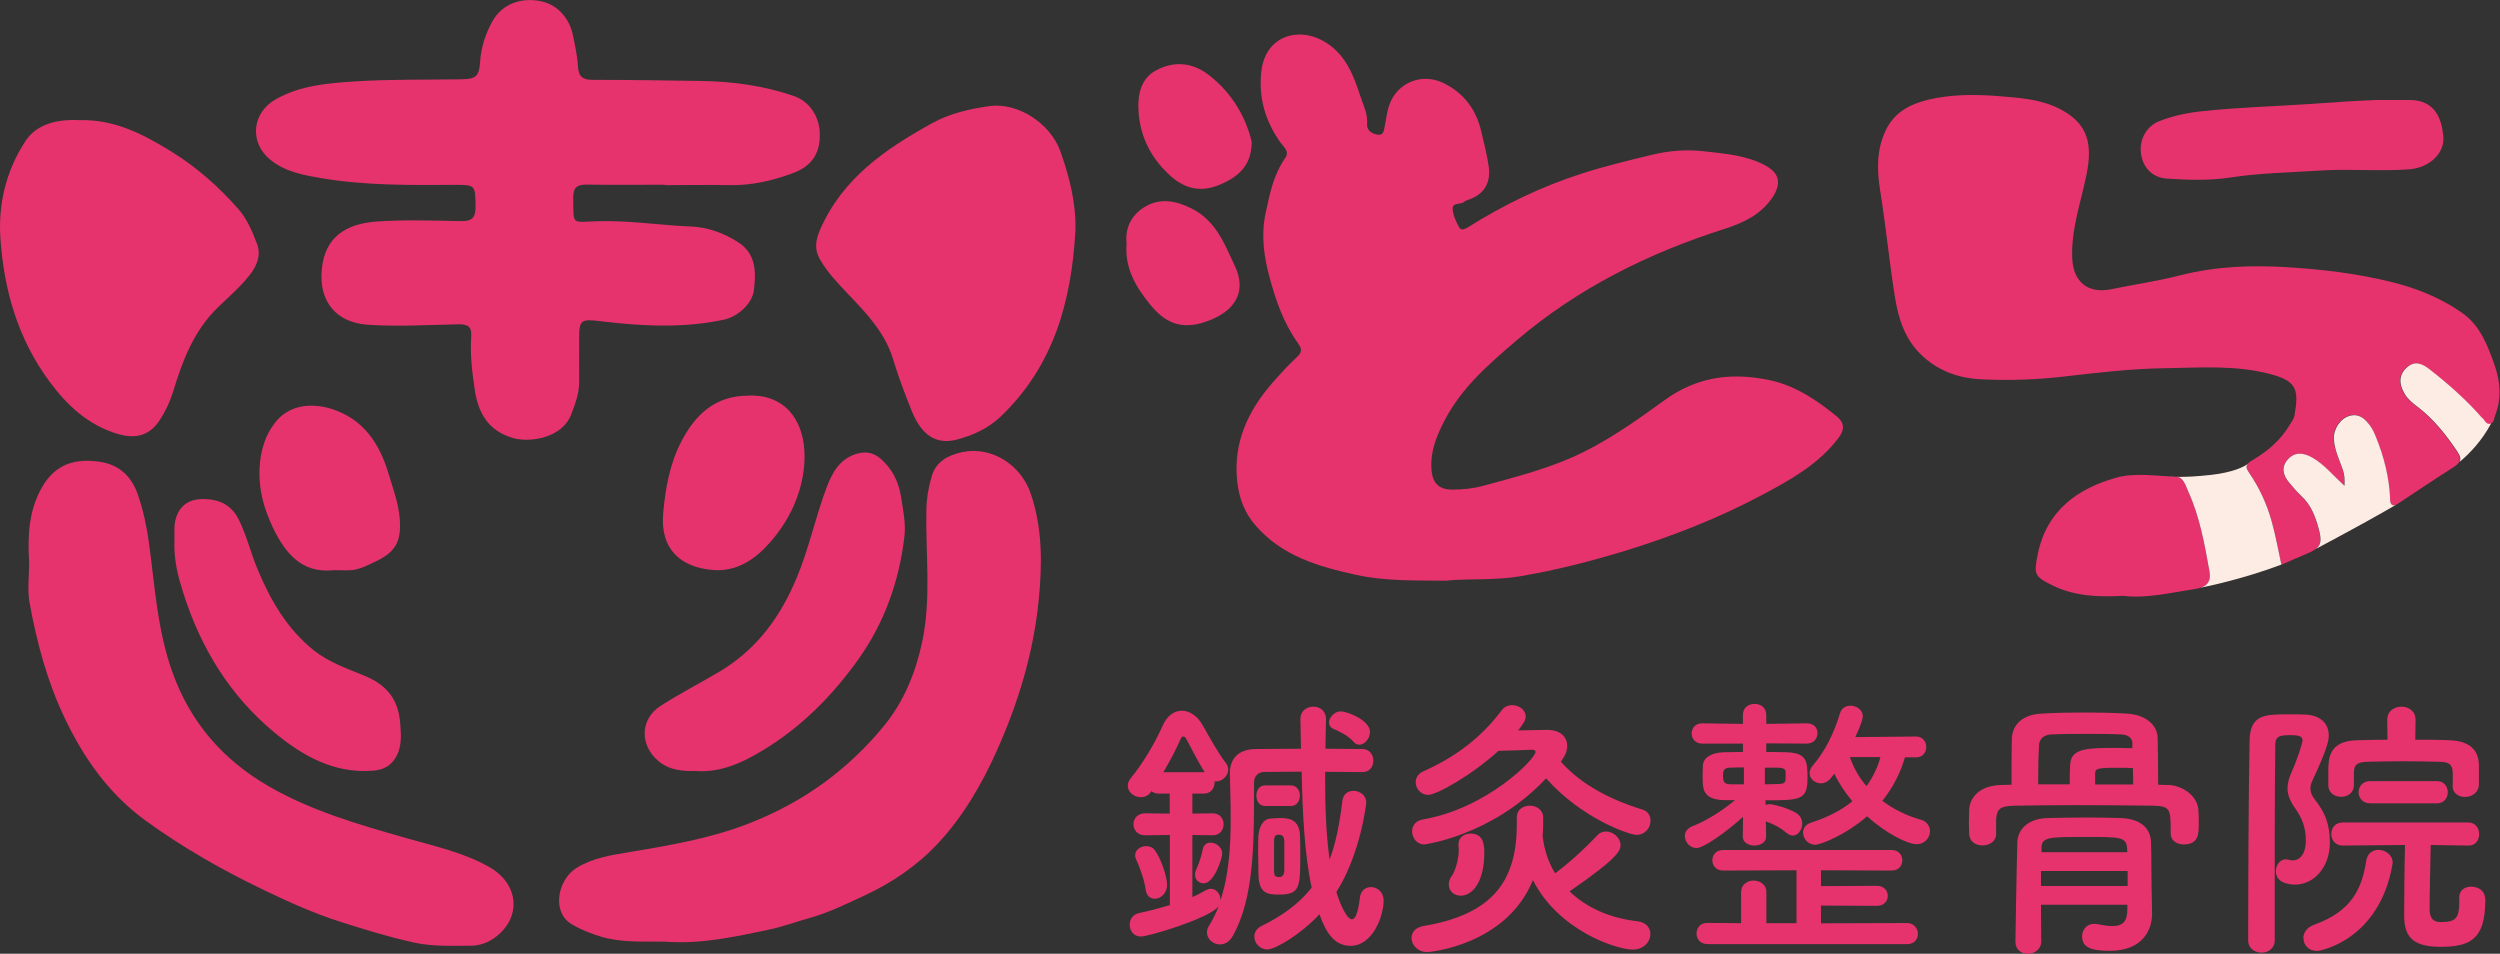
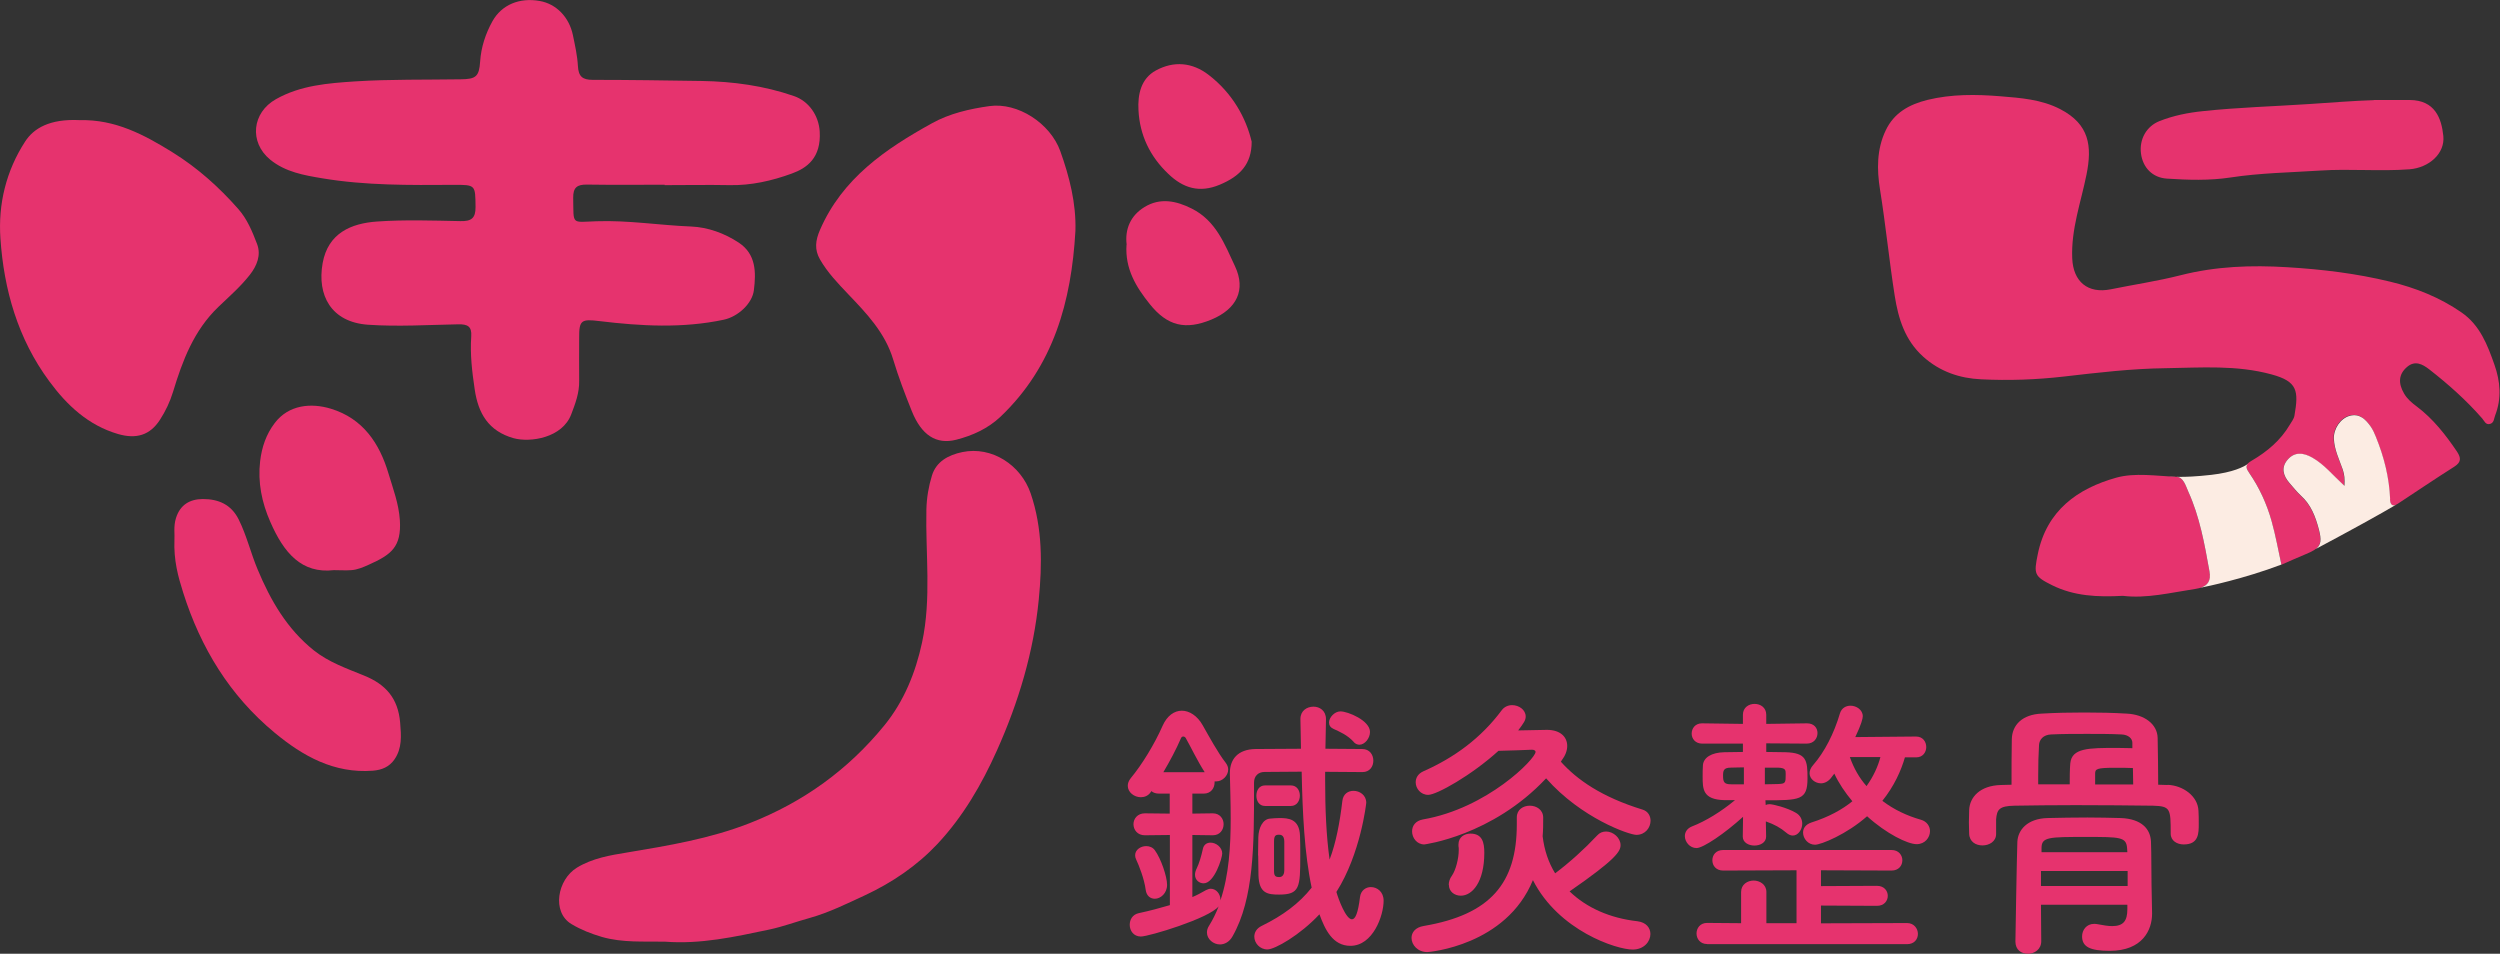
<svg xmlns="http://www.w3.org/2000/svg" id="_レイヤー_2" viewBox="0 0 180 68.67">
  <rect x="0" y="0" width="180" height="68.67" fill="#333333" stroke="none" />
  <defs>
    <style>.cls-1{fill:#e6336e;}.cls-1,.cls-2{stroke-width:0px;}.cls-2{fill:#fcece3;}</style>
  </defs>
  <g id="_レイヤー_1-2">
    <g id="RsPPcy">
-       <path class="cls-1" d="m104.27,41.81c-2.42-.02-4.54.04-6.62-.42-2.71-.59-5.35-1.35-7.27-3.58-.78-.9-1.17-1.96-1.3-3.14-.3-2.78.76-5.07,2.53-7.1.56-.64,1.14-1.28,1.77-1.86.37-.35.37-.59.09-.98-1.05-1.45-1.63-3.14-2.08-4.83-.39-1.45-.6-2.97-.27-4.53.3-1.41.57-2.79,1.42-4,.33-.47-.12-.79-.34-1.1-1.1-1.55-1.6-3.23-1.38-5.15.29-2.56,2.74-3.29,4.69-2.03,1.41.91,1.95,2.35,2.43,3.82.21.65.55,1.27.49,2.01-.04.46.33.7.73.77.5.09.48-.35.55-.66.11-.49.15-1,.32-1.47.55-1.6,2.33-2.34,3.88-1.59,1.49.72,2.38,1.92,2.75,3.53.19.84.42,1.67.53,2.52.15,1.12-.3,1.92-1.37,2.33-.13.05-.28.08-.38.17-.26.23-.87.04-.85.51.02.44.23.91.45,1.31.15.28.4.19.69,0,2.58-1.62,5.3-2.93,8.21-3.86,1.65-.53,3.33-.93,5.02-1.34,1.28-.31,2.54-.39,3.8-.24,1.47.17,2.98.28,4.32,1,1.05.56,1.2,1.31.54,2.31-.84,1.25-2.11,1.84-3.46,2.27-5.49,1.75-10.56,4.27-14.97,8.03-1.98,1.69-3.94,3.38-5.17,5.74-.56,1.08-1.03,2.19-.96,3.46.05,1.03.49,1.55,1.53,1.54.75,0,1.51-.08,2.23-.28,2.12-.58,4.25-1.12,6.28-2,2.45-1.07,4.61-2.61,6.75-4.16,2.24-1.63,4.66-2.01,7.37-1.48,1.97.38,3.49,1.41,4.98,2.61.61.49.64.98.16,1.61-1.44,1.88-3.44,3-5.46,4.07-3.14,1.67-6.43,2.97-9.84,4.02-2.51.77-5.02,1.41-7.61,1.85-1.84.31-3.66.16-5.18.3Z" />
+       <path class="cls-1" d="m104.27,41.81Z" />
      <path class="cls-1" d="m47.86,13.3c-1.87,0-3.73.02-5.6-.01-.71-.01-1,.21-.99.95.04,1.99-.17,1.75,1.68,1.69,2.29-.08,4.54.29,6.82.38,1.19.05,2.39.48,3.42,1.16,1.25.83,1.25,2.13,1.09,3.42-.11.96-1.14,1.91-2.17,2.13-2.97.63-5.96.46-8.94.1-1.31-.16-1.48-.08-1.47,1.21,0,1.03-.01,2.06,0,3.09.02.86-.28,1.65-.57,2.41-.64,1.7-2.95,2.05-4.15,1.72-1.81-.51-2.55-1.79-2.8-3.51-.19-1.27-.34-2.54-.25-3.82.05-.73-.27-.88-.93-.87-2.17.04-4.34.18-6.51.03-2.65-.19-3.67-2.12-3.26-4.43.39-2.18,2.07-2.87,3.91-3,2-.14,4.01-.07,6.01-.03.78.02,1.1-.2,1.09-1.02-.02-1.59.02-1.6-1.61-1.59-3.15.02-6.3.05-9.41-.47-1.32-.22-2.67-.45-3.77-1.35-1.52-1.25-1.31-3.38.42-4.35,1.77-1,3.75-1.15,5.7-1.28,2.53-.16,5.07-.11,7.6-.15,1.1-.01,1.33-.2,1.4-1.28.07-1.04.39-2,.88-2.89.67-1.21,1.97-1.73,3.41-1.47,1.19.21,2.12,1.16,2.39,2.46.15.73.32,1.48.36,2.22.04.75.32,1,1.07,1,2.62,0,5.23.04,7.85.08,2.26.04,4.47.34,6.62,1.08,1.09.37,1.8,1.41,1.87,2.56.11,1.89-.91,2.63-2.02,3.03-1.43.52-2.92.86-4.47.83-1.56-.03-3.12,0-4.68,0,0,0,0,0,0-.01Z" />
      <path class="cls-1" d="m168.79,34.99c-.85-.78-1.45-1.54-2.31-2.03-.65-.37-1.29-.44-1.8.17-.46.55-.3,1.13.14,1.64.27.31.53.64.83.92.74.66,1.06,1.54,1.3,2.44.28,1.08.09,1.35-.96,1.78-.56.23-1.11.48-1.73.75-.23-1.07-.43-2.13-.72-3.18-.35-1.24-.88-2.39-1.6-3.44-.31-.45-.27-.6.18-.87,1.11-.65,2.08-1.46,2.74-2.58.13-.22.3-.43.34-.66.31-1.79.23-2.46-1.64-2.97-2.51-.69-5.07-.49-7.63-.45-2.46.03-4.89.32-7.32.6-2,.23-3.99.3-5.98.2-1.51-.07-2.95-.54-4.16-1.63-1.32-1.19-1.79-2.74-2.05-4.38-.4-2.55-.65-5.11-1.06-7.66-.23-1.43-.24-2.89.41-4.25.6-1.27,1.69-1.87,3.02-2.2,1.73-.42,3.49-.4,5.22-.26,1.46.12,2.96.22,4.33.93,2.1,1.09,2.3,2.66,1.89,4.7-.4,2-1.12,3.94-1.03,6.04.07,1.68,1.12,2.56,2.77,2.23,1.67-.34,3.37-.59,5.02-1.01,2.54-.65,5.11-.74,7.7-.58,2.49.15,4.98.45,7.4,1.04,1.82.44,3.57,1.13,5.13,2.21,1.34.92,1.88,2.35,2.38,3.77.42,1.19.53,2.42.05,3.65-.09.23-.07.52-.36.61-.32.1-.43-.23-.57-.39-1.15-1.32-2.45-2.47-3.82-3.54-.49-.38-1.02-.65-1.58-.18-.63.53-.66,1.18-.23,1.92.23.4.57.68.92.94,1.18.89,2.07,2.03,2.89,3.24.31.47.31.77-.19,1.09-1.37.87-2.72,1.78-4.07,2.67-.41.27-.56.06-.57-.34-.06-1.57-.44-3.06-1.03-4.51-.1-.26-.22-.51-.37-.73-.36-.51-.8-.96-1.51-.77-.66.18-1.17.93-1.14,1.65.03.79.39,1.5.64,2.22.12.36.15.67.12,1.17Z" />
      <path class="cls-1" d="m47.89,67.8c-1.52-.03-3.05.09-4.55-.34-.78-.23-1.52-.52-2.2-.93-1.43-.86-1.01-3.2.4-4.06,1.12-.68,2.38-.89,3.61-1.09,2.99-.5,5.96-.99,8.82-2.11,3.88-1.52,7.11-3.86,9.71-7.05,1.4-1.72,2.24-3.78,2.71-5.97.68-3.17.24-6.37.31-9.56.02-.85.16-1.67.4-2.45.31-1.01,1.18-1.48,2.19-1.69,2.12-.44,4.22.93,4.92,2.98.86,2.52.83,5.1.58,7.65-.37,3.76-1.45,7.37-3.01,10.85-1.1,2.46-2.44,4.76-4.27,6.72-1.47,1.57-3.26,2.79-5.23,3.71-1.3.6-2.58,1.24-3.97,1.63-.98.27-1.94.63-2.93.84-2.47.52-4.94,1.07-7.5.87Z" />
-       <path class="cls-1" d="m2.1,40.49c-.12-1.93-.04-3.82,1.01-5.55.97-1.59,2.41-1.94,4.08-1.69,1.41.21,2.31,1.07,2.76,2.43.37,1.1.61,2.21.77,3.37.43,3.13.6,6.3,1.69,9.34,1.3,3.63,3.63,6.31,6.93,8.22,3.08,1.78,6.47,2.75,9.86,3.72,2.05.59,4.16,1.03,6.05,2.11,2.1,1.2,2.33,3.59.43,5.03-.51.39-1.14.62-1.75.62-1.38,0-2.74.08-4.14-.23-1.79-.39-3.52-.93-5.25-1.48-1.93-.61-3.76-1.44-5.57-2.31-2.98-1.43-5.84-3.06-8.52-5.01-2.65-1.94-4.46-4.53-5.84-7.46-1.23-2.61-1.97-5.38-2.48-8.2-.17-.94-.03-1.94-.03-2.91Z" />
      <path class="cls-1" d="m77.43,16.63c-.29,5.06-1.56,9.72-5.39,13.37-.91.86-2.02,1.36-3.19,1.66-1.45.37-2.51-.34-3.2-2.06-.49-1.22-.96-2.45-1.34-3.71-.58-1.93-1.91-3.32-3.25-4.72-.74-.78-1.48-1.55-2.02-2.49-.41-.71-.33-1.37,0-2.13,1.61-3.71,4.72-5.83,8.07-7.68,1.26-.7,2.7-1.03,4.12-1.23,2.05-.29,4.39,1.24,5.11,3.24.66,1.85,1.15,3.75,1.09,5.75Z" />
      <path class="cls-1" d="m5.75,8.65c2.55-.06,4.63,1.05,6.66,2.31,1.79,1.11,3.35,2.5,4.74,4.08.65.73,1.02,1.64,1.36,2.53.3.79,0,1.56-.54,2.24-.67.85-1.48,1.55-2.25,2.29-1.76,1.69-2.58,3.86-3.26,6.11-.22.72-.54,1.39-.94,2.01-.72,1.12-1.71,1.41-3.02,1.03-2.15-.63-3.68-2.07-4.96-3.81C1.29,24.39.28,20.87.03,17.16c-.17-2.46.41-4.86,1.78-6.97.61-.94,1.75-1.65,3.94-1.54Z" />
-       <path class="cls-1" d="m50.23,55.51c-1.07.03-2.02-.04-2.83-.72-1.35-1.14-1.32-3.01.15-3.96,1.39-.89,2.86-1.65,4.28-2.49,2.67-1.59,4.38-3.95,5.55-6.78.87-2.09,1.33-4.31,2.12-6.42.4-1.05.89-2.02,2.06-2.43.69-.24,1.31-.16,1.86.33.81.72,1.27,1.6,1.45,2.71.15.96.36,1.91.25,2.88-.38,3.2-1.42,6.16-3.29,8.8-1.88,2.65-4.15,4.94-6.95,6.62-1.44.87-2.98,1.56-4.65,1.47Z" />
      <path class="cls-1" d="m12.56,38.84c.03-.32-.08-.94.11-1.54.3-.95.98-1.36,1.93-1.37,1.13,0,2.04.39,2.58,1.46.58,1.16.87,2.42,1.37,3.61.93,2.23,2.12,4.29,4.05,5.83,1.07.85,2.36,1.3,3.61,1.81,1.56.63,2.45,1.63,2.6,3.38.08.96.15,1.85-.41,2.66-.37.53-.9.76-1.56.81-2.79.21-5.03-1.05-7.06-2.73-3.23-2.67-5.33-6.11-6.59-10.09-.37-1.17-.69-2.32-.63-3.83Z" />
      <path class="cls-1" d="m170.92,7.2c.86,0,1.72,0,2.58,0,1.82.01,2.29,1.32,2.42,2.59.13,1.26-1.03,2.29-2.44,2.4-2.14.16-4.29-.05-6.42.09-2.16.14-4.32.17-6.47.5-1.51.23-3.06.18-4.58.08-1.04-.07-1.73-.8-1.86-1.81-.13-1.03.4-1.96,1.33-2.33,1.01-.4,2.07-.61,3.15-.72,2.54-.27,5.1-.34,7.65-.51,1.54-.1,3.09-.23,4.64-.28Z" />
-       <path class="cls-1" d="m53.96,28.48c2.8-.07,4.19,2.14,3.94,5.03-.18,2.09-1.08,3.98-2.48,5.57-1.07,1.21-2.39,2.1-4.1,1.96-2.28-.19-3.81-1.47-3.57-4.1.16-1.77.47-3.52,1.28-5.1,1-1.96,2.46-3.39,4.93-3.35Z" />
      <path class="cls-1" d="m24.04,41.05c-2.33.27-3.61-1.25-4.58-3.48-.61-1.39-.91-2.84-.73-4.37.12-1,.43-1.93,1.05-2.74,1-1.32,2.62-1.47,4.05-1.03,2.29.7,3.49,2.47,4.14,4.66.33,1.1.74,2.17.82,3.36.12,1.93-.61,2.48-2.24,3.21-.38.17-.81.36-1.25.39-.41.03-.83,0-1.25,0Z" />
      <path class="cls-1" d="m152.85,42.9c-1.84.1-3.51.02-5.09-.76-1.31-.65-1.33-.81-1.04-2.24.64-3.15,2.87-4.73,5.66-5.51,1.34-.37,2.87-.12,4.32-.06.51.02.67.65.85,1.05.83,1.82,1.18,3.79,1.53,5.75.16.85-.27,1.16-1,1.27-1.78.27-3.54.71-5.23.5Z" />
      <path class="cls-1" d="m81.12,17.62c-.14-1.12.28-2.1,1.28-2.71,1.12-.69,2.28-.46,3.41.11,1.74.87,2.37,2.57,3.11,4.15.8,1.7.13,3.08-1.7,3.84-1.86.77-3.17.47-4.44-1.12-.98-1.22-1.79-2.54-1.67-4.27Z" />
      <path class="cls-1" d="m90.12,10.21c0,1.61-.84,2.48-2.3,3.09-1.46.61-2.63.25-3.7-.78-1.32-1.25-2.06-2.79-2.15-4.59-.06-1.12.17-2.27,1.26-2.86,1.29-.7,2.62-.58,3.79.32,1.72,1.32,2.7,3.11,3.1,4.81Z" />
    </g>
    <path class="cls-1" d="m84.22,60.12l-1.79.02c-.54,0-.82-.4-.82-.8,0-.38.28-.78.82-.78l1.79.02v-1.44h-.76c-.24,0-.42-.06-.56-.18l-.04.06c-.18.28-.46.38-.72.38-.48,0-.94-.36-.94-.82,0-.18.06-.36.22-.56.8-.96,1.71-2.45,2.29-3.77.32-.72.84-1.08,1.38-1.08s1.12.36,1.51,1.06c.42.74,1.1,1.99,1.65,2.69.12.16.18.32.18.48,0,.46-.42.86-.86.86h-.12v.08c0,.4-.26.8-.78.8h-.82v1.44l1.47-.02c.52,0,.78.4.78.78,0,.4-.26.8-.78.8l-1.47-.02v4.47c.34-.14.66-.32.98-.5.12-.06.24-.1.34-.1.4,0,.7.38.7.78v.06c.62-1.83.74-3.95.74-5.9,0-1.18-.04-2.27-.06-3.21v-.06c0-.98.56-1.71,1.85-1.73,1.08,0,2.15-.02,3.27-.02-.02-.72-.02-1.44-.04-2.13v-.02c0-.58.46-.88.94-.88.44,0,.9.28.9.9v.02c-.02.7-.02,1.39-.04,2.11.84,0,1.71.02,2.65.02.54,0,.8.42.8.84s-.26.82-.78.82c-.98,0-1.85-.02-2.69-.02v.64c0,2.01.08,3.97.32,5.68.46-1.2.74-2.69.92-4.23.06-.5.42-.72.8-.72.44,0,.92.3.92.86,0,.04-.4,3.67-2.15,6.42.14.5.68,1.97,1.12,1.97.24,0,.44-.44.58-1.6.06-.48.42-.72.78-.72.46,0,.92.34.92.98,0,1.1-.78,3.25-2.39,3.25-1.28,0-1.83-1.18-2.23-2.27-1.4,1.5-3.21,2.53-3.75,2.53s-.94-.46-.94-.92c0-.3.16-.6.54-.78,1.51-.74,2.69-1.61,3.59-2.75-.52-2.43-.66-5.4-.72-8.35-.94,0-1.81.02-2.67.02-.46,0-.76.3-.76.76v.42c0,4.05,0,7.95-1.55,10.66-.22.4-.58.58-.9.58-.48,0-.94-.38-.94-.86,0-.16.04-.32.16-.5.26-.42.5-.9.68-1.38-.68.86-5.02,2.17-5.6,2.17-.52,0-.8-.42-.8-.84,0-.38.2-.74.64-.84.84-.18,1.57-.38,2.25-.58v-5.06Zm-1.73,3.95c-.1-.78-.48-1.75-.68-2.17-.06-.12-.08-.22-.08-.32,0-.4.4-.66.8-.66.24,0,.48.1.62.3.44.6.88,1.89.88,2.49s-.46,1-.88,1c-.32,0-.6-.2-.66-.64Zm4.25-8.47c-.52-.8-1.06-1.93-1.36-2.45-.04-.08-.12-.12-.18-.12s-.12.02-.16.1c-.36.84-.82,1.69-1.28,2.47h2.97Zm-.7,7.39c0-.14.04-.3.12-.46.18-.36.34-.92.44-1.38.06-.34.3-.48.56-.48.4,0,.84.34.84.78,0,.32-.56,2.15-1.34,2.15-.32,0-.62-.24-.62-.62Zm5.04-4.96c-.42,0-.62-.36-.62-.74s.2-.74.62-.74h1.87c.42,0,.64.36.64.74,0,.36-.22.74-.64.74h-1.87Zm-.5,3.57c0-.48.02-.94.02-1.32.02-.68.32-1.3.84-1.34.24-.02.46-.04.68-.04.62,0,1.44.04,1.48,1.28.02.4.02.92.02,1.42,0,2.31-.04,2.81-1.53,2.81-.82,0-1.44-.08-1.48-1.39,0-.46-.02-.94-.02-1.42Zm1.89-1c0-.48-.26-.5-.38-.5-.26,0-.36.08-.36.5v2.09c0,.36.08.46.38.46s.36-.3.36-.48v-2.07Zm5-7.18c-.46-.5-.98-.72-1.46-.94-.22-.1-.32-.26-.32-.46,0-.36.4-.8.82-.8.54,0,2.13.66,2.13,1.48,0,.46-.38.92-.76.92-.14,0-.3-.06-.42-.2Z" />
    <path class="cls-1" d="m102.77,68.55c-.7,0-1.14-.52-1.14-1.02,0-.38.26-.76.88-.86,4.82-.82,6.7-3.09,6.7-7.32v-.5c0-.56.46-.84.94-.84s.96.3.96.86c0,.46,0,.9-.04,1.34.12,1,.42,1.89.9,2.67,1.06-.8,2.09-1.73,3.03-2.73.18-.2.4-.28.64-.28.52,0,1.04.46,1.04.98,0,.44-.3,1-3.67,3.33,1.22,1.18,2.91,1.93,4.88,2.15.64.08.94.48.94.92,0,.54-.46,1.12-1.28,1.12-1.14,0-5.32-1.34-7.18-5-1.93,4.72-7.49,5.18-7.59,5.18Zm9.61-13.71c1.16,1.3,2.95,2.55,5.88,3.45.4.12.58.46.58.8,0,.5-.38,1.02-1.02,1.02-.52,0-3.97-1.2-6.5-4.07-3.89,4.15-8.77,4.76-8.77,4.76-.54,0-.88-.48-.88-.94,0-.4.24-.76.78-.86,4.64-.8,8.11-4.37,8.11-4.86,0-.12-.14-.16-.26-.16-.38.02-1.54.06-2.41.08-1.95,1.77-4.45,3.17-5.06,3.17-.54,0-.9-.46-.9-.9,0-.32.16-.62.56-.8,2.21-.98,4.13-2.37,5.64-4.4.18-.24.46-.36.74-.36.5,0,.98.34.98.82,0,.26-.12.44-.54,1,.88-.02,1.83-.04,2.07-.04.98,0,1.46.52,1.46,1.16,0,.34-.14.7-.4,1.04l-.06.1Zm-8.07,8.87c0-.2.06-.44.24-.68.26-.38.48-1.2.48-1.83,0-.1,0-.2-.02-.28v-.12c0-.52.42-.78.86-.78.86,0,1,.64,1,1.38,0,2.13-.88,3.09-1.69,3.09-.46,0-.86-.3-.86-.78Z" />
    <path class="cls-1" d="m127.16,60.24c0,.42-.42.64-.84.64s-.84-.22-.84-.64v-.02l.02-1.41c-1.32,1.2-2.87,2.25-3.35,2.25s-.84-.44-.84-.86c0-.28.16-.56.52-.7.98-.38,2.09-1.06,3.09-1.89h-.76c-1.57-.04-1.57-.8-1.57-1.71,0-.26,0-.52.02-.8.04-.56.62-.92,1.54-.94.38,0,.86-.02,1.34-.02v-.6h-2.93c-.5,0-.76-.36-.76-.72,0-.38.26-.74.74-.74h.02l2.93.04v-.66c0-.52.42-.78.84-.78s.84.26.84.78v.66l2.91-.04h.02c.52,0,.76.34.76.7,0,.38-.26.76-.78.76l-2.91-.02v.62c.5,0,.98.02,1.38.02,1.53.04,1.59.58,1.59,1.89,0,1.57-.56,1.57-3.03,1.57l.02.34c.08-.04.18-.06.28-.06.22,0,1.24.24,1.89.62.32.18.46.48.46.78,0,.44-.3.86-.68.86-.14,0-.3-.06-.46-.2-.42-.36-.86-.6-1.48-.82l.02,1.08v.02Zm-4.25,7.73c-.5,0-.76-.38-.76-.76s.26-.76.76-.76l2.45.02v-2.25c0-.54.46-.82.9-.82s.92.28.92.82v2.25h2.17v-3.81l-5.28.02c-.52,0-.78-.36-.78-.74s.26-.74.78-.74h12.12c.52,0,.78.38.78.74,0,.38-.26.74-.78.74l-5.08-.02v1.14l4.03-.02c.52,0,.78.36.78.72s-.26.72-.78.72l-4.03-.02v1.28l6.2-.02c.5,0,.78.4.78.78s-.26.74-.78.74h-14.39Zm2.65-12.72c-.38,0-.7.02-.94.02-.52,0-.56.22-.56.58,0,.46.08.62.58.62h.92v-1.22Zm1.51.02v1.2c.38,0,.7-.02.94-.02.56-.02.56-.08.56-.72,0-.28,0-.44-.56-.46h-.94Zm10.09-.76c-.28.98-.78,2.09-1.63,3.15.84.64,1.79,1.08,2.77,1.36.44.12.66.48.66.82,0,.46-.36.94-.96.94-.64,0-2.17-.74-3.57-2.01-1.47,1.3-3.31,2.05-3.75,2.05-.5,0-.86-.44-.86-.88,0-.3.18-.58.6-.72,1.26-.4,2.23-.94,2.95-1.53-.52-.62-.98-1.3-1.3-1.99-.1.12-.18.24-.26.34-.2.24-.46.36-.7.36-.42,0-.82-.32-.82-.72,0-.2.08-.4.26-.6.82-.94,1.5-2.27,1.93-3.73.12-.38.44-.54.76-.54.42,0,.88.3.88.76,0,.16-.1.58-.54,1.5l4.37-.04c.5,0,.74.38.74.76,0,.36-.24.74-.72.74h-.82Zm-3.97,0c.28.8.68,1.5,1.2,2.09.5-.7.82-1.41,1-2.09h-2.19Z" />
    <path class="cls-1" d="m156.08,56.51c1.08.04,2.17.8,2.21,1.87.02.28.02.62.02.94,0,.68,0,1.48-1.08,1.48-.48,0-.94-.26-.94-.78v-.04c0-1.75-.02-1.93-1.26-1.97-1.59-.02-3.63-.04-5.6-.04-1.61,0-3.17.02-4.39.04-1.1.02-1.26.28-1.32.98v1.06c0,.54-.5.82-.98.82s-.94-.26-.96-.84c0-.24-.02-.52-.02-.82s.02-.6.02-.9c.04-.9.76-1.75,2.29-1.79l.76-.02c0-1.1,0-2.31.02-3.27.02-1.04.76-1.79,2.15-1.85,1.02-.06,2.03-.08,3.07-.08s2.05.02,3.05.08c1.28.06,2.21.76,2.23,1.75.02,1.14.04,2.27.04,3.37l.66.02Zm-2.91,8.63h-6.22c0,.96.02,1.87.02,2.63,0,.58-.48.9-.96.9s-.9-.28-.9-.88c0-.06.1-6.14.14-7.18.04-.84.7-1.67,2.17-1.71.9-.02,1.87-.04,2.87-.04.82,0,1.63.02,2.41.04,1.51.06,2.13.8,2.17,1.69.04.92.02,2.29.04,3.09l.04,2.07v.04c0,1.16-.68,2.67-3.05,2.67-1.4,0-1.99-.28-1.99-1.04,0-.46.32-.9.86-.9.08,0,.16,0,.24.02.42.08.78.14,1.06.14.82,0,1.1-.38,1.1-1.22v-.34Zm.36-11.66c0-.3-.28-.58-.78-.6-.78-.04-1.63-.04-2.49-.04s-1.73,0-2.57.04c-.58.02-.86.38-.88.76-.04.62-.06,1.41-.06,2.25v.58h2.27c0-.48,0-1.04.04-1.5.1-1.12,1.32-1.12,3.37-1.12.42,0,.8.02,1.1.02v-.4Zm-.34,9.23h-6.24v1.08h6.24v-1.08Zm-.04-1.65c-.06-.8-.5-.8-2.95-.8-2.69,0-3.21,0-3.21.8v.3h6.18l-.02-.3Zm.44-4.58c0-.4-.02-.8-.02-1.18-.34-.02-.84-.02-1.28-.02-1.32,0-1.44.08-1.44.42v.78h2.73Z" />
-     <path class="cls-1" d="m162.85,68.59c-.5,0-.98-.3-.98-.88,0-3.63.02-10.19.1-14.39.04-1.89,1.1-1.89,2.89-1.89.38,0,.76,0,1.1.02,1.14.04,1.71.66,1.71,1.51,0,.38-.12.98-1.18,3.25-.1.2-.14.38-.14.56,0,.26.1.52.32.8.7.88,1.08,1.73,1.08,3.09,0,1.73-1.1,3.03-2.51,3.03-.34,0-1.38-.08-1.38-.96,0-.44.3-.86.72-.86.08,0,.14.02.22.04.1.02.18.04.28.04.44,0,.94-.38.94-1.44,0-.92-.28-1.63-.78-2.33-.38-.54-.54-.98-.54-1.42,0-.36.1-.72.28-1.14.44-.96.8-2.15.8-2.29,0-.24-.1-.4-.82-.4s-1.14.02-1.14.7c-.02,1.85-.04,4.21-.04,6.68v7.4c0,.58-.48.88-.94.88Zm2.99-1.04c0-.38.24-.78.76-.96,2.67-.96,3.45-2.53,3.77-4.62.08-.54.48-.78.88-.78.5,0,1.02.36,1.02.92,0,.04,0,.1-.02.16-.94,5.38-5.16,6.2-5.42,6.2-.62,0-.98-.44-.98-.92Zm10.76-11v-.82c0-.72-.28-.86-.92-.88-.8-.02-1.75-.04-2.67-.04s-1.85.02-2.57.04c-.74.02-.96.22-.96.82v.86c0,.56-.46.84-.92.84s-.92-.28-.92-.84v-1c0-.92.04-2.17,2.03-2.23.7-.02,1.46-.04,2.23-.04l-.02-1.42v-.02c0-.62.5-.94,1.02-.94s1.02.32,1.02.94v.02l-.02,1.42c.88,0,1.75,0,2.53.04,1.3.06,2.05.64,2.05,1.83v1.39c-.04.56-.52.86-1,.86s-.9-.28-.9-.82v-.02Zm.46,8.09c0-.56.42-.8.86-.8.32,0,1.02.14,1.02.96,0,2.83-1.08,3.37-3.23,3.37s-2.61-.86-2.61-2.29c0-.68.02-3.73.06-5.04l-4.49.04c-.54,0-.82-.42-.82-.84s.28-.82.82-.82h9.05c.52,0,.78.42.78.84s-.26.82-.76.82h-.02l-2.71-.04c-.02,1.2-.08,3.53-.08,4.51,0,.54.08,1.04.8,1.04,1.12,0,1.34-.3,1.34-1.51v-.22Zm-6.4-6.8c-.56,0-.84-.4-.84-.8s.28-.8.84-.8h4.8c.52,0,.78.4.78.8s-.26.8-.78.8h-4.8Z" />
    <path class="cls-2" d="m172.09,35.95c-.06-1.57-.44-3.06-1.03-4.51-.1-.26-.22-.51-.37-.73-.36-.51-.8-.96-1.51-.77-.66.18-1.17.93-1.14,1.65.03.79.39,1.5.64,2.22.12.36.15.67.12,1.17-.85-.78-1.45-1.54-2.31-2.03-.65-.37-1.29-.44-1.8.17-.46.55-.3,1.13.14,1.64.27.31.53.64.83.92.74.66,1.06,1.54,1.3,2.44.19.74.17,1.1-.21,1.4,2.52-1.34,4.71-2.55,5.75-3.17-.29.12-.41-.08-.42-.42Z" />
    <path class="cls-2" d="m161.95,34.06c-.22-.32-.26-.48-.11-.65-.31.21-1.06.6-2.63.78-2.2.25-3.04.1-3.04.1h0c.18.02.35.03.53.04.51.02.67.65.85,1.05.83,1.82,1.18,3.79,1.53,5.75.13.7-.14,1.03-.65,1.19.03,0,.06-.01.09-.02.32-.06,3.06-.63,5.74-1.65-.23-1.06-.42-2.12-.71-3.15-.35-1.24-.88-2.39-1.6-3.44Z" />
-     <path class="cls-2" d="m178.75,30.13c-1.15-1.32-2.45-2.47-3.82-3.54-.49-.38-1.02-.65-1.58-.18-.63.53-.66,1.18-.23,1.92.23.4.57.68.92.94,1.18.89,2.07,2.03,2.89,3.24.2.3.27.54.16.75.77-.65,1.63-1.56,2.26-2.76,0,0-.01,0-.02,0-.32.1-.43-.23-.57-.39Z" />
  </g>
</svg>